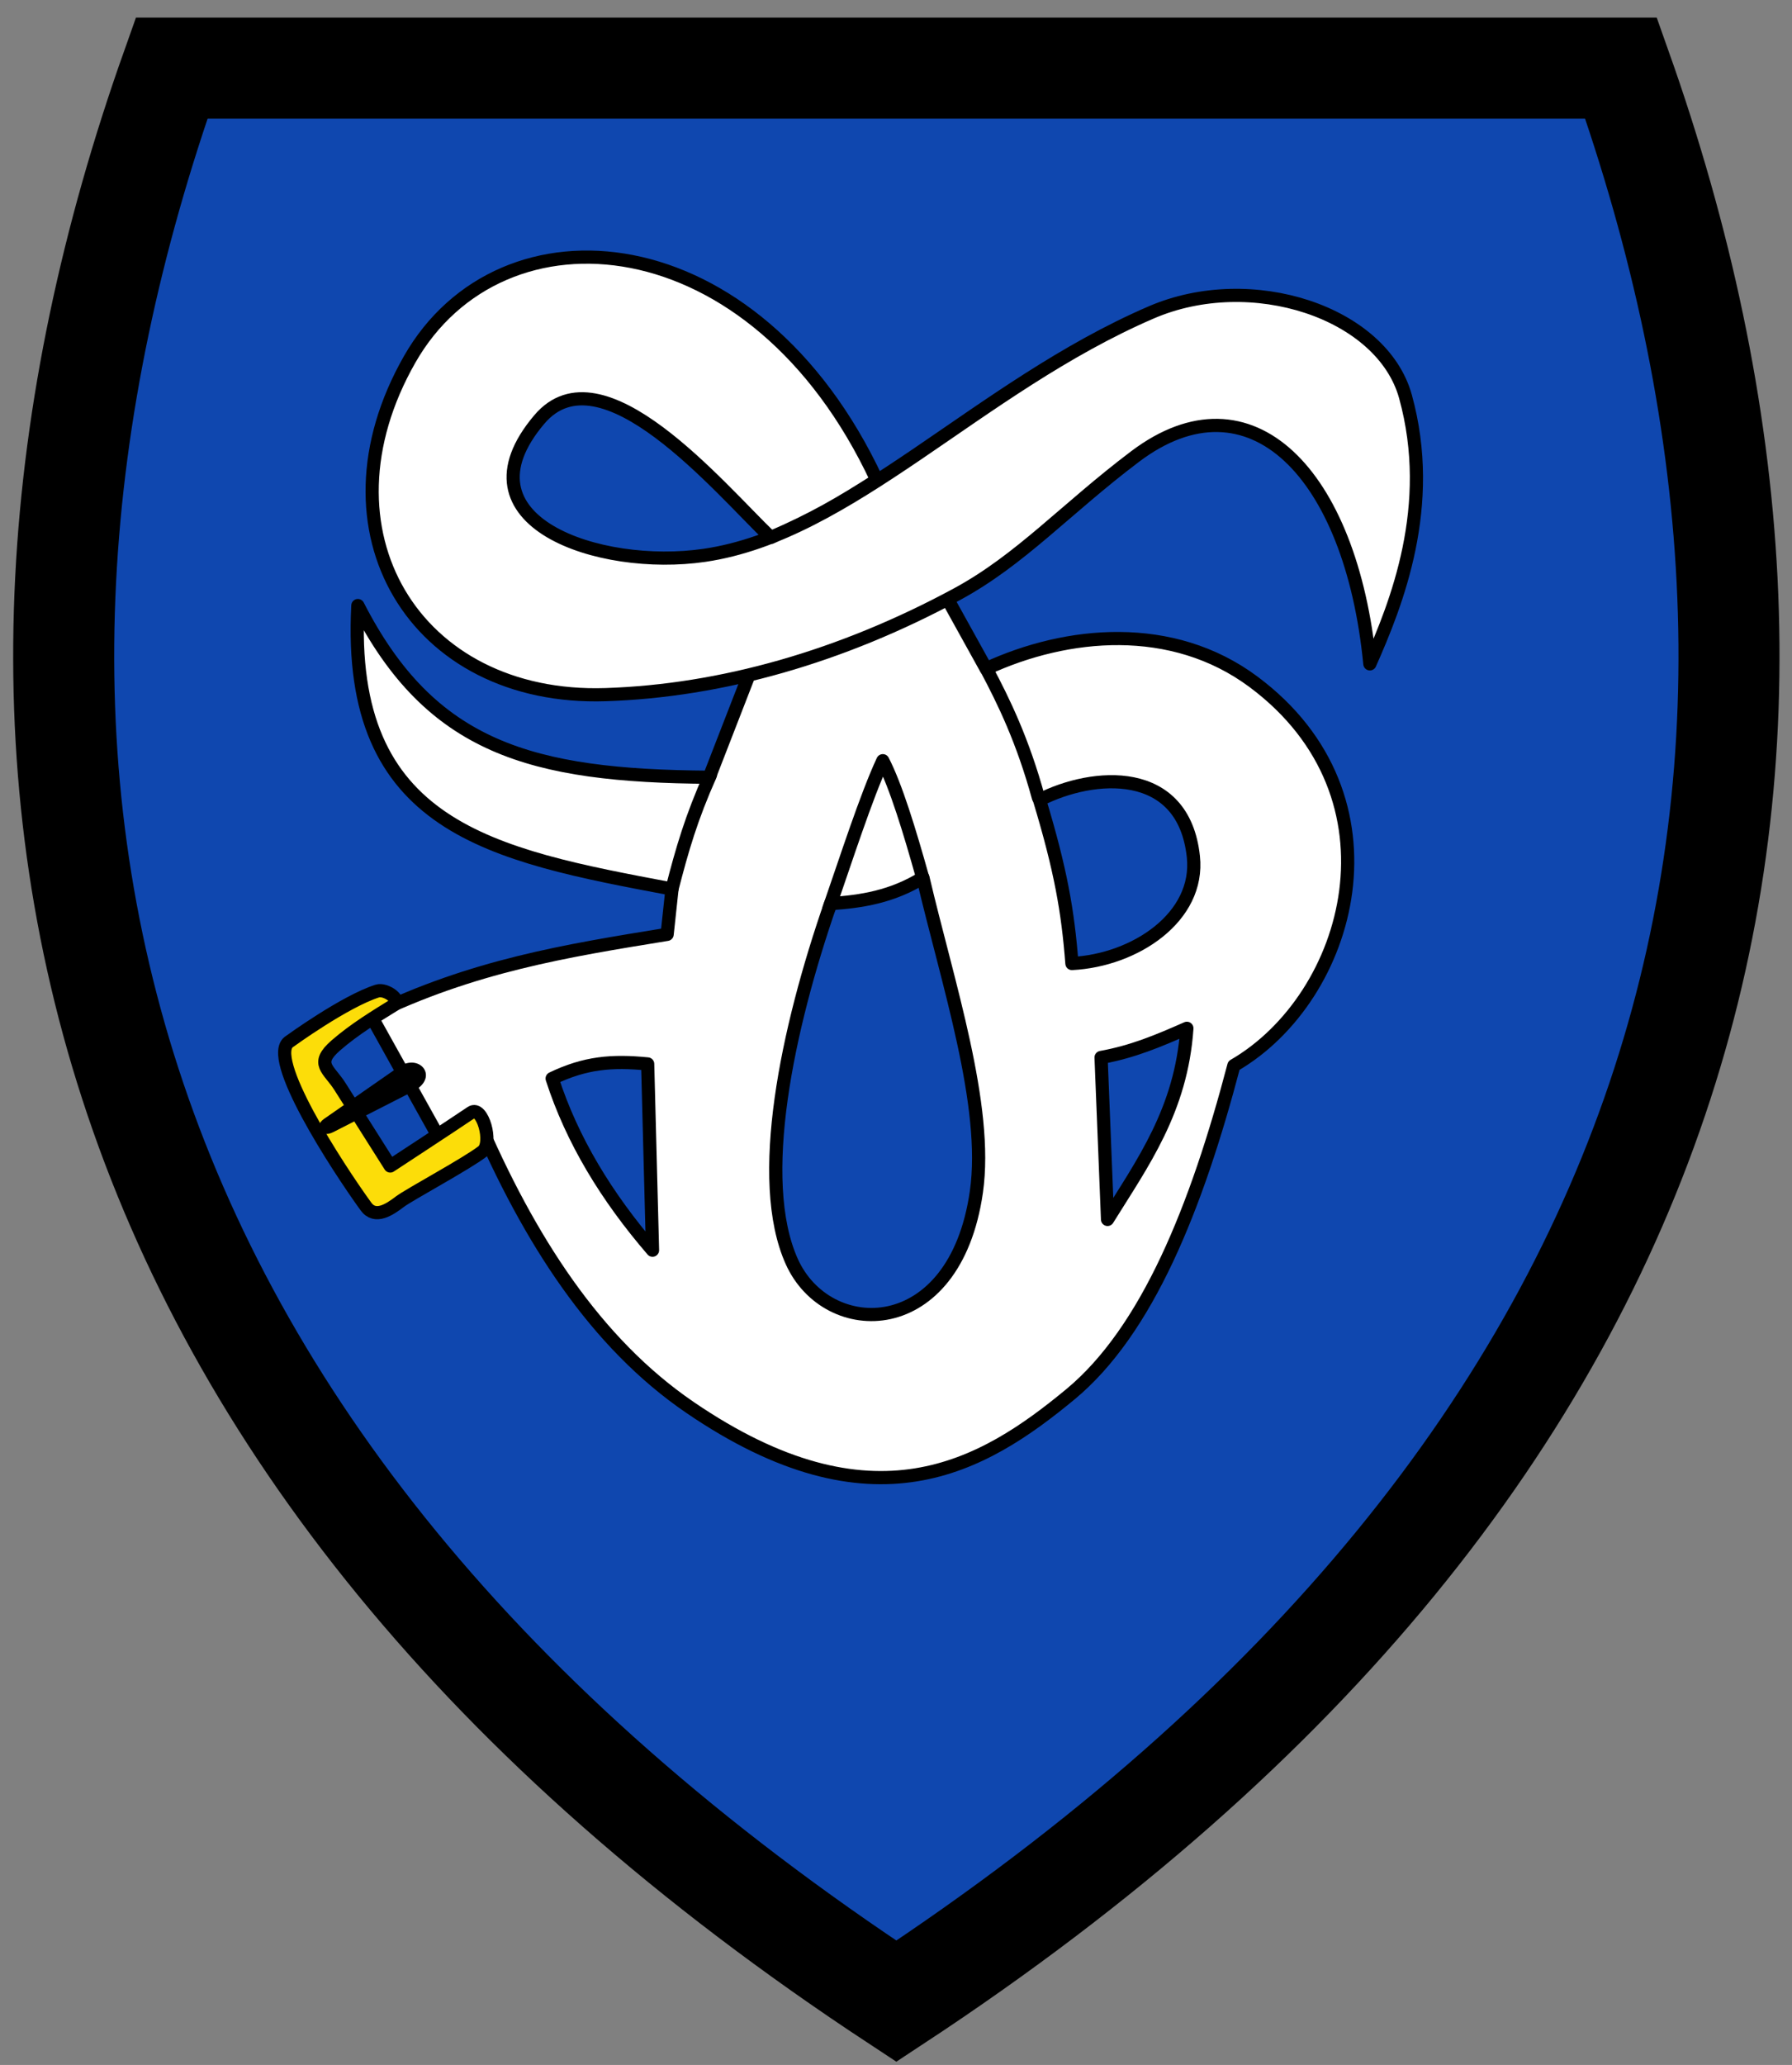
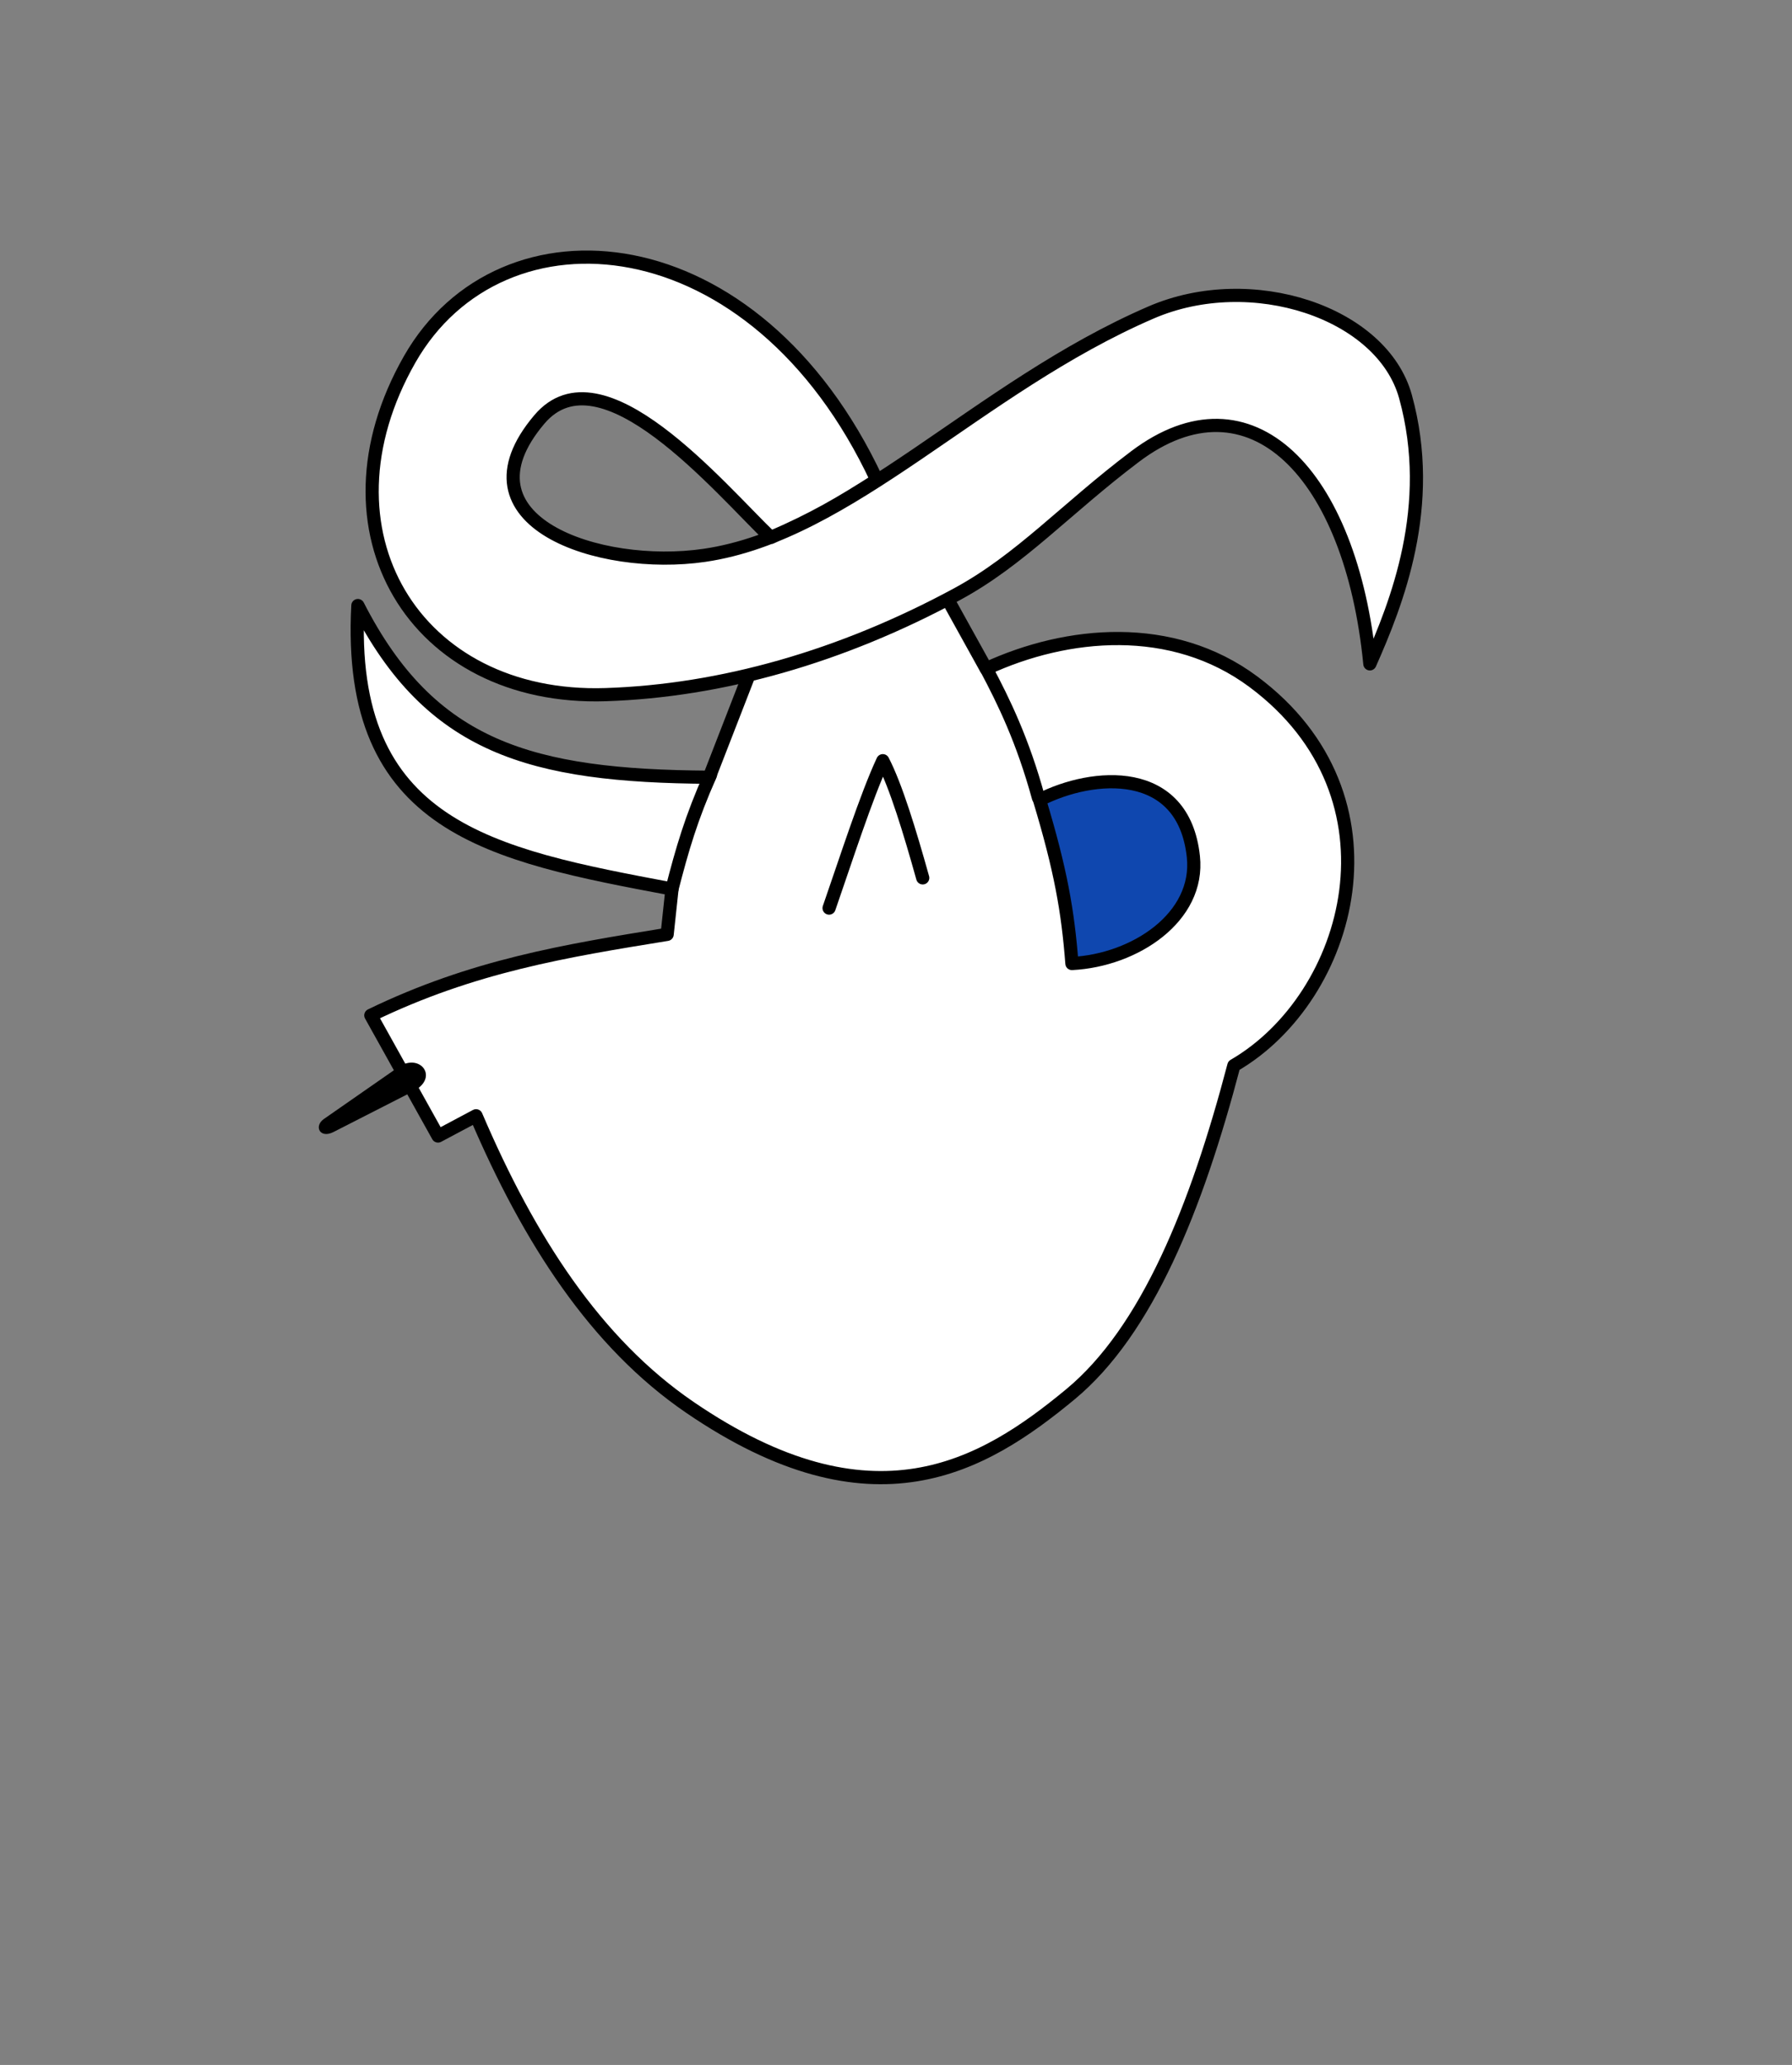
<svg xmlns="http://www.w3.org/2000/svg" viewBox="0 0 408 470" preserveAspectRatio="xMidYMid meet" version="1.1">
  <rect x="0" y="0" width="408" height="470" fill="#808080" stroke="none" />
  <g transform="translate(0,-673)">
-     <path stroke-linejoin="miter" d="m39.078,688.5,330,0c55,155,25,315-165,440-190-125-220-285-165-440z" stroke="#000" stroke-linecap="round" stroke-miterlimit="4" stroke-dasharray="none" stroke-width="23" fill="#0f47af" />
    <path stroke-linejoin="round" d="m108.39,926.96c12.097,28.306,27.276,51.743,48.664,66.359,41.652,28.465,66.727,13.518,86.636-2.949,17.477-14.456,28.738-42.502,37.235-74.839,26.77-15.506,39.676-61.179,4.424-87.373-18.469-13.724-42.411-11.475-60.829-2.949l-9.401-16.959c-14.404,6.856-27.321,11.143-43.687,16.037l-9.954,25.622c-40.615-0.285-63.406-6.648-80-39.078-2.651,50.577,30.355,56.774,71.521,64.516l-1.106,10.323c-23.226,3.767-44.24,7.179-67.465,18.433l15.3,27.465z" stroke="#000" stroke-linecap="round" stroke-miterlimit="4" stroke-dasharray="none" stroke-width="3" fill="#FFF" />
-     <path stroke-linejoin="round" d="m89.77,901.71c1.77-1.026-1.923-3.757-3.871-3.134-7.465,2.389-19.908,11.429-19.908,11.429-5.71,3.278,10.878,28.71,17.327,37.604,2.107,2.906,5.367,0.704,7.742-1.106,2.074-1.58,15.225-8.647,18.802-11.429,2.425-1.886-0.036-10.569-2.581-8.848-4.699,3.177-18.433,12.166-18.433,12.166l-11.428-18.06c-2.556-4.041-5.838-5.156-0.93-9.412,4.253-3.688,9.056-6.593,13.28-9.205z" stroke="#000" stroke-linecap="round" stroke-miterlimit="4" stroke-dasharray="none" stroke-width="3" fill="#fcdd09" />
-     <path stroke-linejoin="round" d="m125.71,918.48c7.517-3.61,13.577-4.12,21.751-3.318l1.106,42.396c-10.426-12.091-18.327-25.022-22.857-39.078z" stroke="#000" stroke-linecap="round" stroke-miterlimit="4" stroke-dasharray="none" stroke-width="3" fill="#0f47af" />
-     <path stroke-linejoin="round" d="m189.12,878.67c7.005-0.456,14.009-1.553,21.014-5.899,5.582,23.84,14.977,51.902,12.166,71.521-4.891,34.137-33.938,33.825-42.028,15.853-8.365-18.585-1.04-53.005,8.848-81.475z" stroke="#000" stroke-linecap="round" stroke-miterlimit="4" stroke-dasharray="none" stroke-width="3" fill="#0f47af" />
    <path stroke-linejoin="round" d="m236.68,855.07c12.166-6.226,32.784-7.884,35.023,12.903,1.485,13.787-13.308,23.609-27.65,24.332-0.915-11.941-2.562-21.293-7.373-37.235z" stroke="#000" stroke-linecap="round" stroke-miterlimit="4" stroke-dasharray="none" stroke-width="3" fill="#0f47af" />
-     <path stroke-linejoin="round" d="m250.69,913.69c7.25-1.314,13.026-3.767,19.539-6.636-1.274,18.605-10.082,30.647-18.065,43.502z" stroke="#000" stroke-linecap="round" stroke-miterlimit="4" stroke-dasharray="none" stroke-width="3" fill="#0f47af" />
    <path stroke-linejoin="round" d="m217.88,808.25c14.475-7.824,24.715-19.382,40.553-31.336,26.205-19.78,49.208,3.751,53.456,47.189,6.07-13.716,14.992-35.91,8.111-60.829-5.303-19.203-35.112-28.991-57.88-19.171-39.626,17.092-68.475,50.436-101.75,55.3-23.98,3.505-57.247-7.723-37.568-30.939,14.14-16.681,40.927,15.598,52.683,26.884,9.796-4.223,15.943-7.859,24.147-13.088-27.716-59.411-85.502-64.027-106.36-27.465-22.219,38.947,1.101,77.73,44.608,76.313,26.315-0.857,53.654-8.617,80-22.857z" stroke="#000" stroke-linecap="round" stroke-miterlimit="4" stroke-dasharray="none" stroke-width="3" fill="#FFF" />
    <path stroke-linejoin="round" d="m224.57,825.21c3.955,7.437,8.301,16.342,11.864,29.363m-26.35,18.24c-2.985-10.666-6.101-20.891-9.086-26.67-3.774,8.087-8.46,22.693-12.234,33.548m-27.007-30.324c-4.359,9.79-6.417,16.843-8.829,26.242" stroke="#000" stroke-linecap="round" stroke-miterlimit="4" stroke-dasharray="none" stroke-width="3" fill="none" />
    <path fill="#000" d="m73.733,927.7c-2.304,1.603-0.937,4.556,2.212,2.949l18.065-9.217c6.143-3.134,1.599-8.95-3.318-5.53z" />
  </g>
</svg>